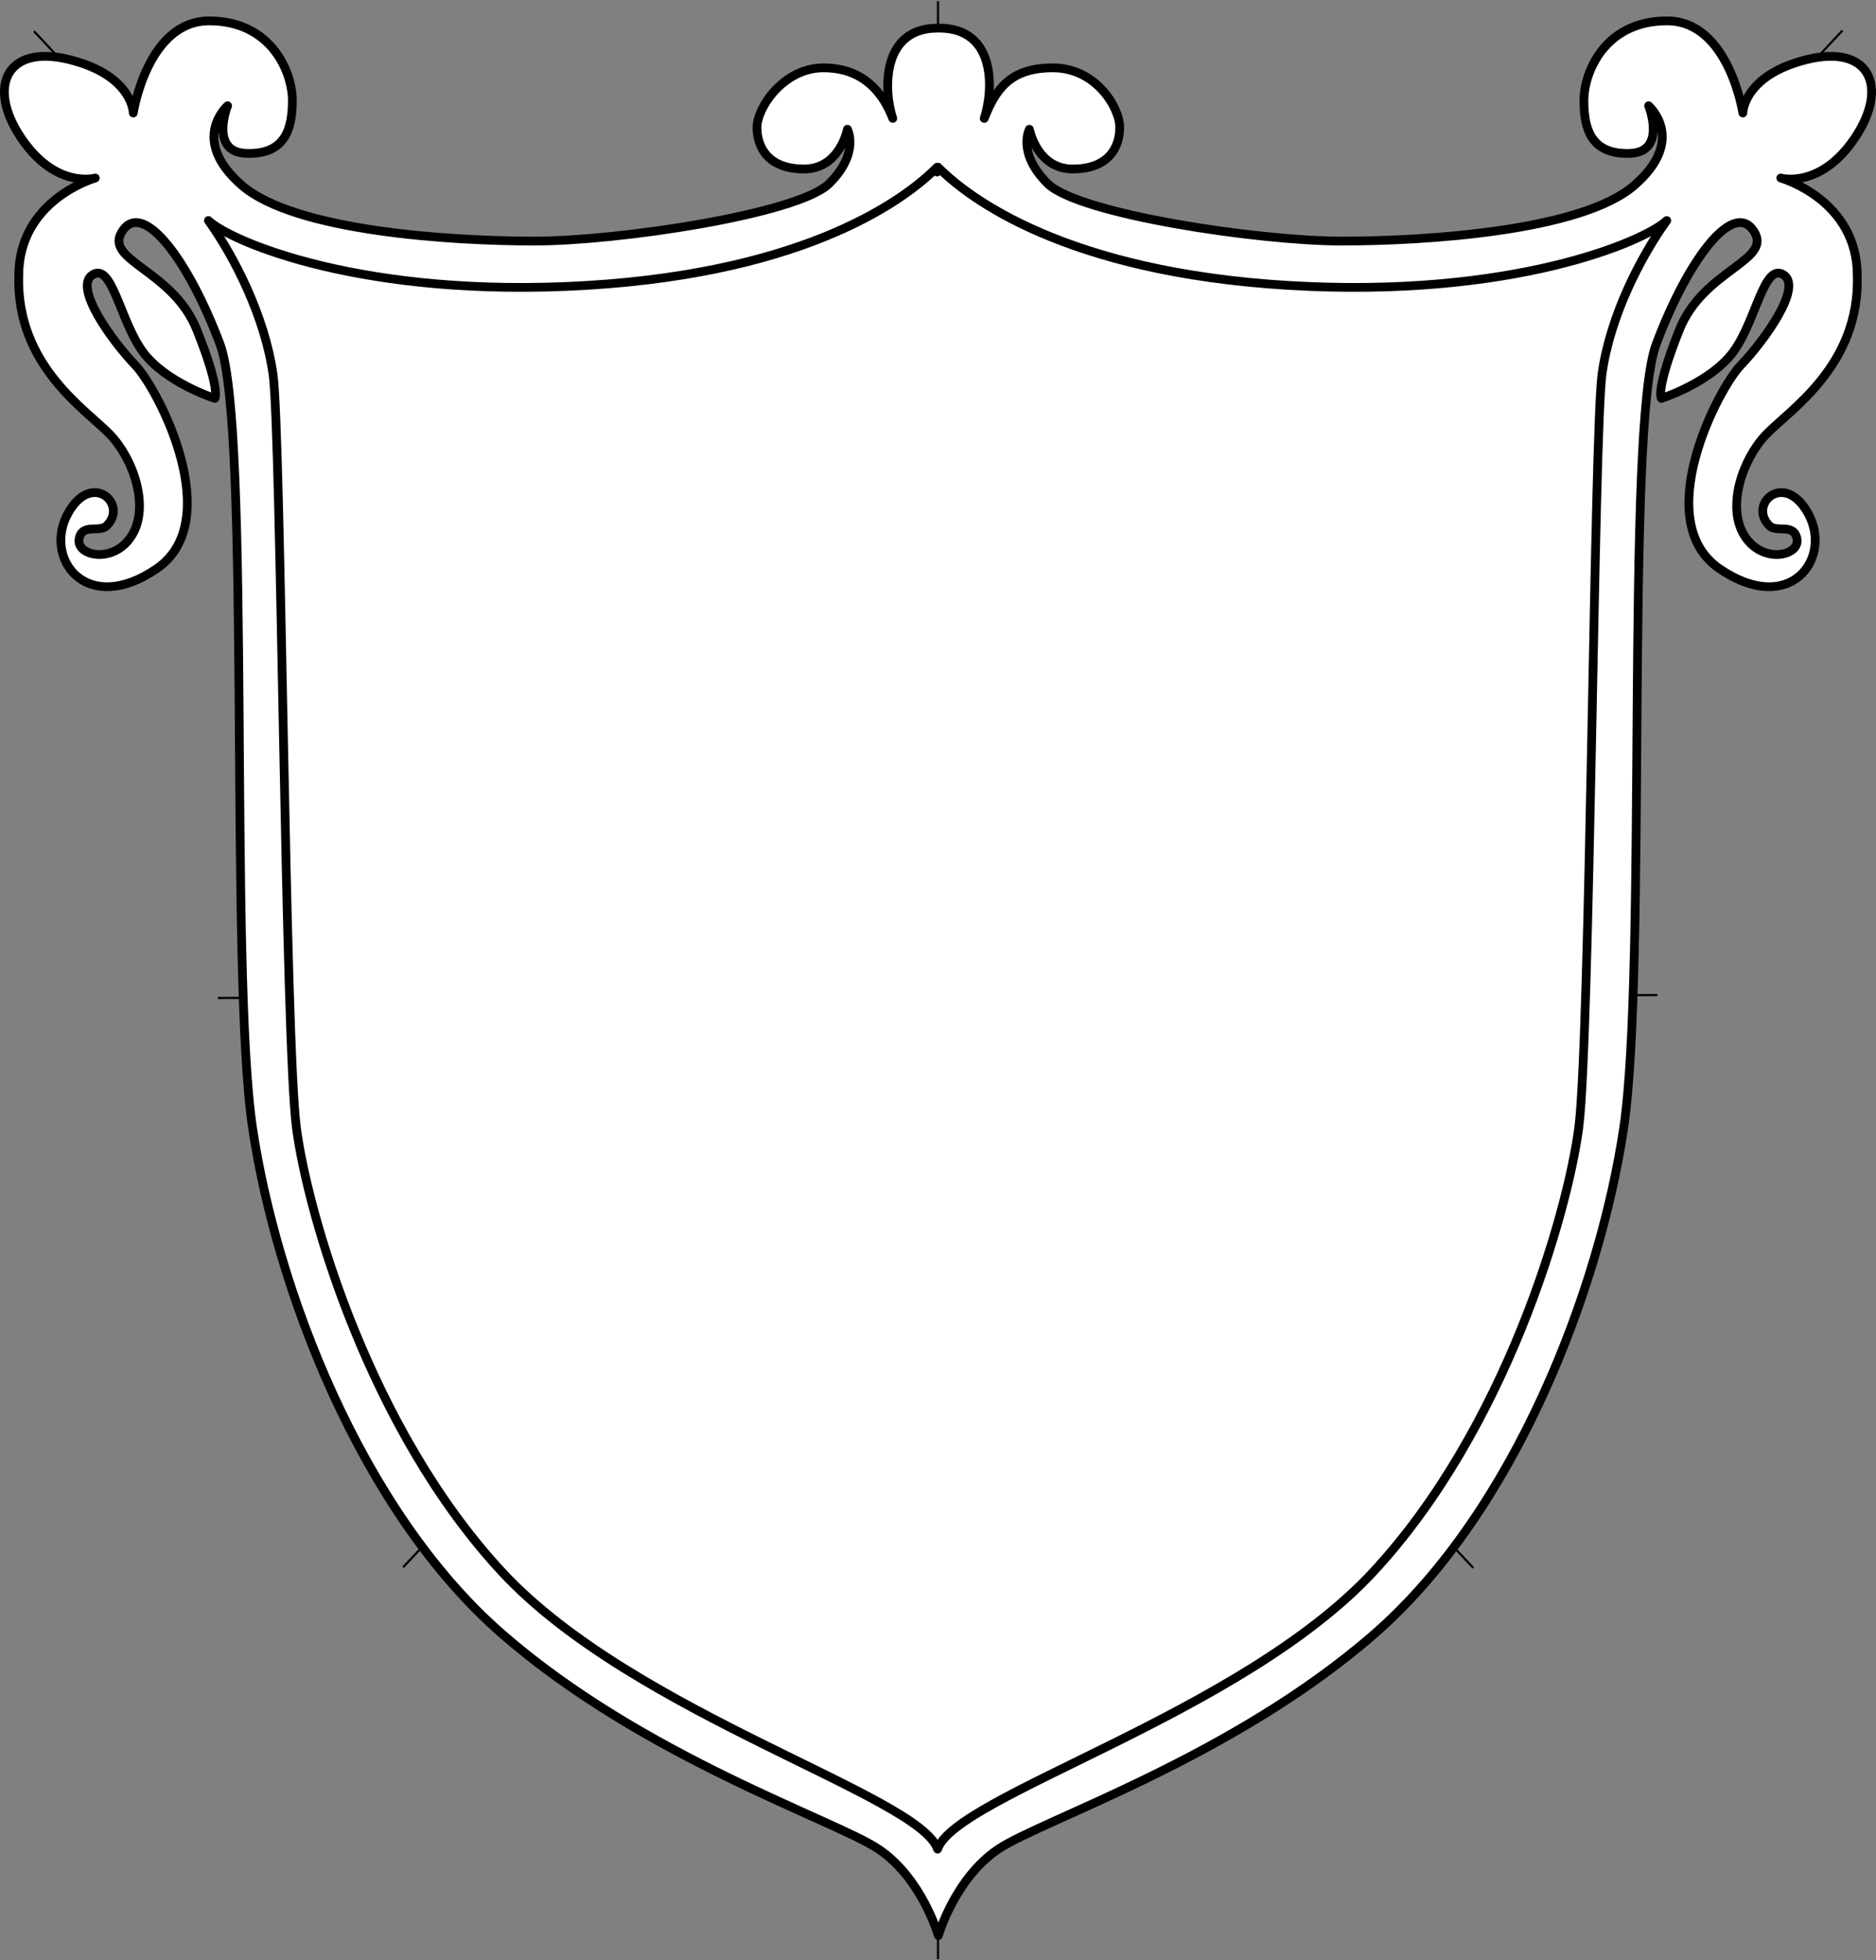
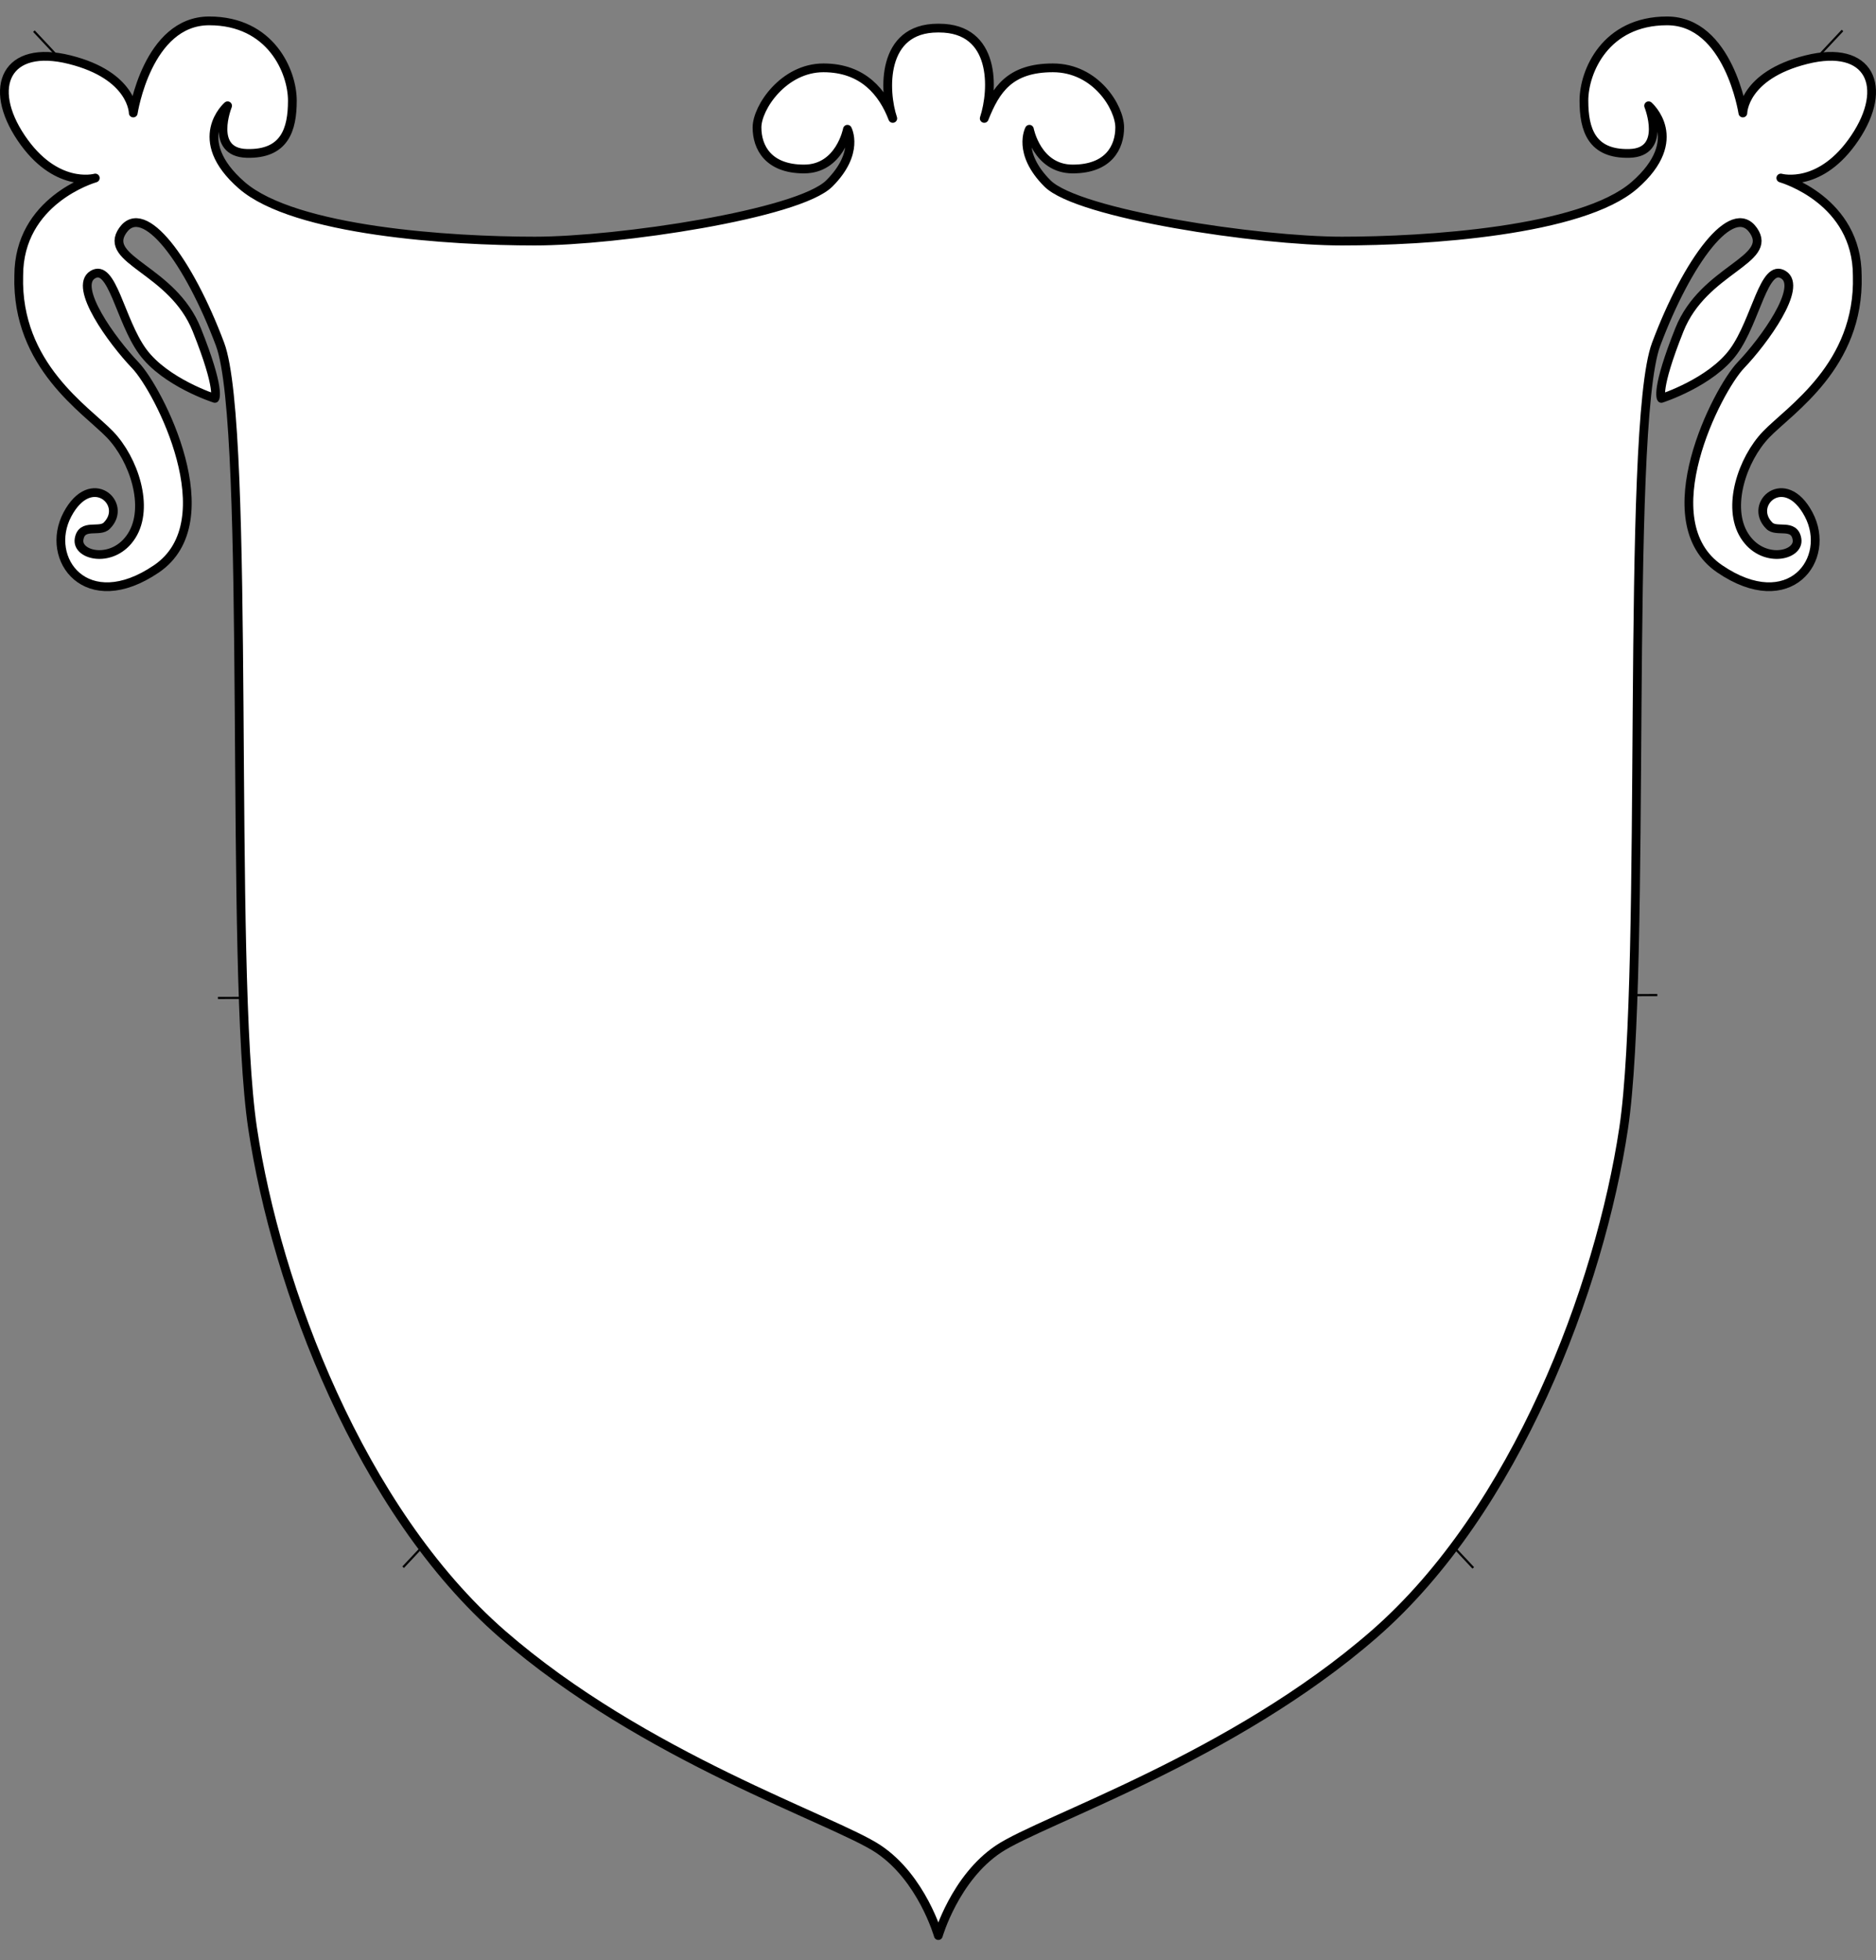
<svg xmlns="http://www.w3.org/2000/svg" version="1.1" viewBox="91.752 181.644 428.496 447.587" width="428.496" height="447.587">
  <rect x="91.752" y="181.644" width="428.496" height="447.587" fill="#808080" stroke="none" />
  <defs>
    <clipPath id="artboard_clip_path">
      <path d="M 91.752 181.644 L 520.248 181.644 L 520.248 629.231 L 91.752 629.231 Z" />
    </clipPath>
  </defs>
  <g id="Italian_Renaissance" stroke="none" stroke-dasharray="none" fill="none" stroke-opacity="1" fill-opacity="1">
    <title>Italian Renaissance</title>
    <g id="Italian_Renaissance_Layer_1" clip-path="url(#artboard_clip_path)">
      <title>Layer 1</title>
      <g id="Line_20">
-         <line x1="306" y1="628.981" x2="306" y2="181.894" stroke="black" stroke-linecap="butt" stroke-linejoin="round" stroke-width=".5" />
-       </g>
+         </g>
      <g id="Line_19">
        <line x1="141.534" y1="409.5" x2="470.296" y2="408.85" stroke="black" stroke-linecap="butt" stroke-linejoin="round" stroke-width=".5" />
      </g>
      <g id="Line_17">
        <line x1="428.259" y1="539.64" x2="99.498" y2="188.755" stroke="black" stroke-linecap="butt" stroke-linejoin="round" stroke-width=".5" />
      </g>
      <g id="Line_30">
        <line x1="183.832" y1="539.49" x2="512.593" y2="188.605" stroke="black" stroke-linecap="butt" stroke-linejoin="round" stroke-width=".5" />
      </g>
      <g id="Graphic_26">
        <path d="M 305.957 188.061 C 292.953 188.061 293.589 202.473 295.668 208.683 C 293.43 202.829 288.933 197.135 279.835 197.135 C 270.738 197.135 264.661 206.208 264.661 210.745 C 264.661 215.282 267.209 220.231 275.398 220.231 C 283.586 220.231 285.309 211.157 285.309 211.157 C 285.309 211.157 288.199 216.519 281.179 223.53 C 274.159 230.542 232.863 236.69 213.867 236.69 C 194.87 236.69 159.033 234.457 146.967 223.943 C 134.901 213.428 143.736 205.796 143.736 205.796 L 143.736 205.796 C 143.736 205.796 139.456 216.438 148.12 216.671 C 156.784 216.903 158.53 211.223 158.53 204.624 C 158.53 198.025 153.663 186.411 139.534 186.411 C 125.404 186.411 122.189 207.445 122.189 207.445 C 122.189 207.445 122.13 198.892 107.668 195.267 C 93.207 191.643 88.711 201.485 96.609 213.173 C 104.362 224.646 113.185 222.383 113.508 222.295 C 113.517 222.293 113.514 222.294 113.508 222.295 C 113.517 222.293 113.517 222.293 113.517 222.293 L 113.517 222.293 C 113.513 222.294 113.517 222.293 113.517 222.293 C 113.057 222.425 96.032 227.423 96.032 244.6 C 95.443 265.142 111.464 275.215 116.882 280.858 C 122.299 286.501 125.97 297.404 121.836 303.954 C 117.701 310.505 109.215 308.58 109.81 304.779 C 110.405 300.979 114.539 303.382 116.167 301.642 C 121.099 296.717 112.577 288.905 107.157 299.093 C 101.737 309.281 111.501 322.394 127.487 311.527 C 143.473 300.661 128.013 270.627 122.661 265.037 C 117.31 259.446 108.421 247.171 112.903 244.375 C 117.385 241.58 119.144 254.781 124.313 261.886 C 129.481 268.992 140.826 272.61 140.826 272.61 C 140.826 272.61 142.242 270.799 136.697 256.937 C 131.153 243.075 115.001 241.12 119.792 234.253 C 124.584 227.387 134.862 241.197 142.011 260.237 C 149.161 279.276 144.003 402.907 149.445 439.232 C 154.886 475.556 174.039 526.485 206.433 554.713 C 238.828 582.94 282.326 597.149 292.329 603.792 C 302.332 610.435 306.075 623.589 306.075 623.589 C 306.075 623.589 309.869 610.435 319.862 603.792 C 329.856 597.149 373.312 582.94 405.676 554.713 C 438.039 526.485 457.173 475.556 462.61 439.232 C 468.046 402.907 462.893 279.276 470.036 260.237 C 477.178 241.197 487.446 227.387 492.233 234.253 C 497.021 241.12 480.884 243.075 475.345 256.937 C 469.806 270.799 471.22 272.61 471.22 272.61 C 471.22 272.61 482.554 268.992 487.718 261.886 C 492.881 254.781 494.639 241.58 499.117 244.375 C 503.594 247.171 494.714 259.446 489.367 265.037 C 484.021 270.627 468.576 300.661 484.546 311.527 C 500.517 322.394 510.272 309.281 504.857 299.093 C 499.442 288.905 490.928 296.717 495.855 301.642 C 497.482 303.382 501.612 300.979 502.206 304.779 C 502.8 308.58 494.322 310.505 490.192 303.954 C 486.062 297.404 489.729 286.501 495.141 280.858 C 500.553 275.215 516.559 265.142 515.971 244.6 C 515.971 227.423 498.962 222.425 498.503 222.293 C 498.503 222.293 498.503 222.293 498.503 222.293 C 498.503 222.293 498.506 222.294 498.503 222.293 C 498.503 222.293 498.503 222.293 498.512 222.295 C 498.506 222.294 498.503 222.293 498.503 222.293 L 498.512 222.295 C 498.835 222.383 507.649 224.646 515.394 213.173 C 523.285 201.485 518.794 191.643 504.346 195.267 C 489.898 198.892 489.839 207.445 489.839 207.445 C 489.839 207.445 486.627 186.411 472.511 186.411 C 458.395 186.411 453.533 198.025 453.533 204.624 C 453.533 211.223 455.278 216.903 463.933 216.671 C 472.589 216.438 468.312 205.796 468.312 205.796 C 468.312 205.796 477.139 213.428 465.085 223.943 C 453.031 234.457 417.228 236.69 398.25 236.69 C 379.272 236.69 338.015 230.542 331.002 223.53 C 323.988 216.519 326.876 211.157 326.876 211.157 C 326.876 211.157 328.597 220.231 336.778 220.231 C 344.958 220.231 347.504 215.282 347.504 210.745 C 347.504 206.208 342.078 197.135 332.239 197.135 C 322.4 197.135 319.172 202.112 316.562 208.683 C 318.733 202.054 319.239 188.061 306.248 188.061 Z" fill="#FFFFFF" />
        <path d="M 305.957 188.061 C 292.953 188.061 293.589 202.473 295.668 208.683 C 293.43 202.829 288.933 197.135 279.835 197.135 C 270.738 197.135 264.661 206.208 264.661 210.745 C 264.661 215.282 267.209 220.231 275.398 220.231 C 283.586 220.231 285.309 211.157 285.309 211.157 C 285.309 211.157 288.199 216.519 281.179 223.53 C 274.159 230.542 232.863 236.69 213.867 236.69 C 194.87 236.69 159.033 234.457 146.967 223.943 C 134.901 213.428 143.736 205.796 143.736 205.796 L 143.736 205.796 C 143.736 205.796 139.456 216.438 148.12 216.671 C 156.784 216.903 158.53 211.223 158.53 204.624 C 158.53 198.025 153.663 186.411 139.534 186.411 C 125.404 186.411 122.189 207.445 122.189 207.445 C 122.189 207.445 122.13 198.892 107.668 195.267 C 93.207 191.643 88.711 201.485 96.609 213.173 C 104.362 224.646 113.185 222.383 113.508 222.295 C 113.517 222.293 113.514 222.294 113.508 222.295 C 113.517 222.293 113.517 222.293 113.517 222.293 L 113.517 222.293 C 113.513 222.294 113.517 222.293 113.517 222.293 C 113.057 222.425 96.032 227.423 96.032 244.6 C 95.443 265.142 111.464 275.215 116.882 280.858 C 122.299 286.501 125.97 297.404 121.836 303.954 C 117.701 310.505 109.215 308.58 109.81 304.779 C 110.405 300.979 114.539 303.382 116.167 301.642 C 121.099 296.717 112.577 288.905 107.157 299.093 C 101.737 309.281 111.501 322.394 127.487 311.527 C 143.473 300.661 128.013 270.627 122.661 265.037 C 117.31 259.446 108.421 247.171 112.903 244.375 C 117.385 241.58 119.144 254.781 124.313 261.886 C 129.481 268.992 140.826 272.61 140.826 272.61 C 140.826 272.61 142.242 270.799 136.697 256.937 C 131.153 243.075 115.001 241.12 119.792 234.253 C 124.584 227.387 134.862 241.197 142.011 260.237 C 149.161 279.276 144.003 402.907 149.445 439.232 C 154.886 475.556 174.039 526.485 206.433 554.713 C 238.828 582.94 282.326 597.149 292.329 603.792 C 302.332 610.435 306.075 623.589 306.075 623.589 C 306.075 623.589 309.869 610.435 319.862 603.792 C 329.856 597.149 373.312 582.94 405.676 554.713 C 438.039 526.485 457.173 475.556 462.61 439.232 C 468.046 402.907 462.893 279.276 470.036 260.237 C 477.178 241.197 487.446 227.387 492.233 234.253 C 497.021 241.12 480.884 243.075 475.345 256.937 C 469.806 270.799 471.22 272.61 471.22 272.61 C 471.22 272.61 482.554 268.992 487.718 261.886 C 492.881 254.781 494.639 241.58 499.117 244.375 C 503.594 247.171 494.714 259.446 489.367 265.037 C 484.021 270.627 468.576 300.661 484.546 311.527 C 500.517 322.394 510.272 309.281 504.857 299.093 C 499.442 288.905 490.928 296.717 495.855 301.642 C 497.482 303.382 501.612 300.979 502.206 304.779 C 502.8 308.58 494.322 310.505 490.192 303.954 C 486.062 297.404 489.729 286.501 495.141 280.858 C 500.553 275.215 516.559 265.142 515.971 244.6 C 515.971 227.423 498.962 222.425 498.503 222.293 C 498.503 222.293 498.503 222.293 498.503 222.293 C 498.503 222.293 498.506 222.294 498.503 222.293 C 498.503 222.293 498.503 222.293 498.512 222.295 C 498.506 222.294 498.503 222.293 498.503 222.293 L 498.512 222.295 C 498.835 222.383 507.649 224.646 515.394 213.173 C 523.285 201.485 518.794 191.643 504.346 195.267 C 489.898 198.892 489.839 207.445 489.839 207.445 C 489.839 207.445 486.627 186.411 472.511 186.411 C 458.395 186.411 453.533 198.025 453.533 204.624 C 453.533 211.223 455.278 216.903 463.933 216.671 C 472.589 216.438 468.312 205.796 468.312 205.796 C 468.312 205.796 477.139 213.428 465.085 223.943 C 453.031 234.457 417.228 236.69 398.25 236.69 C 379.272 236.69 338.015 230.542 331.002 223.53 C 323.988 216.519 326.876 211.157 326.876 211.157 C 326.876 211.157 328.597 220.231 336.778 220.231 C 344.958 220.231 347.504 215.282 347.504 210.745 C 347.504 206.208 342.078 197.135 332.239 197.135 C 322.4 197.135 319.172 202.112 316.562 208.683 C 318.733 202.054 319.239 188.061 306.248 188.061 Z" stroke="black" stroke-linecap="round" stroke-linejoin="round" stroke-width="2" />
      </g>
    </g>
    <g id="Italian_Renaissance_Layer_2" clip-path="url(#artboard_clip_path)">
      <title>Layer 2</title>
      <g id="Graphic_25">
        <path d="M 305.786 220.913 L 306.021 219.818 C 312.828 226.745 334.977 243.739 386.033 246.81 C 437.088 249.88 467.426 236.754 472.452 232 C 466.474 240.325 459.531 253.768 457.684 266.938 C 455.837 280.108 454.952 419.597 452.341 439.232 C 449.73 458.867 435.6 508.067 405.346 540.615 C 375.092 573.163 310.036 591.56 305.903 603.851 C 301.77 591.56 236.714 573.163 206.46 540.615 C 176.206 508.067 162.077 458.867 159.465 439.232 C 156.854 419.597 155.972 280.358 154.125 267.188 C 152.278 254.017 145.333 240.325 139.354 232 L 139.354 232 C 144.381 236.754 174.718 249.88 225.774 246.81 C 276.829 243.739 298.978 226.745 305.785 219.818 Z" fill="white" />
-         <path d="M 305.786 220.913 L 306.021 219.818 C 312.828 226.745 334.977 243.739 386.033 246.81 C 437.088 249.88 467.426 236.754 472.452 232 C 466.474 240.325 459.531 253.768 457.684 266.938 C 455.837 280.108 454.952 419.597 452.341 439.232 C 449.73 458.867 435.6 508.067 405.346 540.615 C 375.092 573.163 310.036 591.56 305.903 603.851 C 301.77 591.56 236.714 573.163 206.46 540.615 C 176.206 508.067 162.077 458.867 159.465 439.232 C 156.854 419.597 155.972 280.358 154.125 267.188 C 152.278 254.017 145.333 240.325 139.354 232 L 139.354 232 C 144.381 236.754 174.718 249.88 225.774 246.81 C 276.829 243.739 298.978 226.745 305.785 219.818 Z" stroke="black" stroke-linecap="round" stroke-linejoin="round" stroke-width="2" />
      </g>
    </g>
  </g>
</svg>